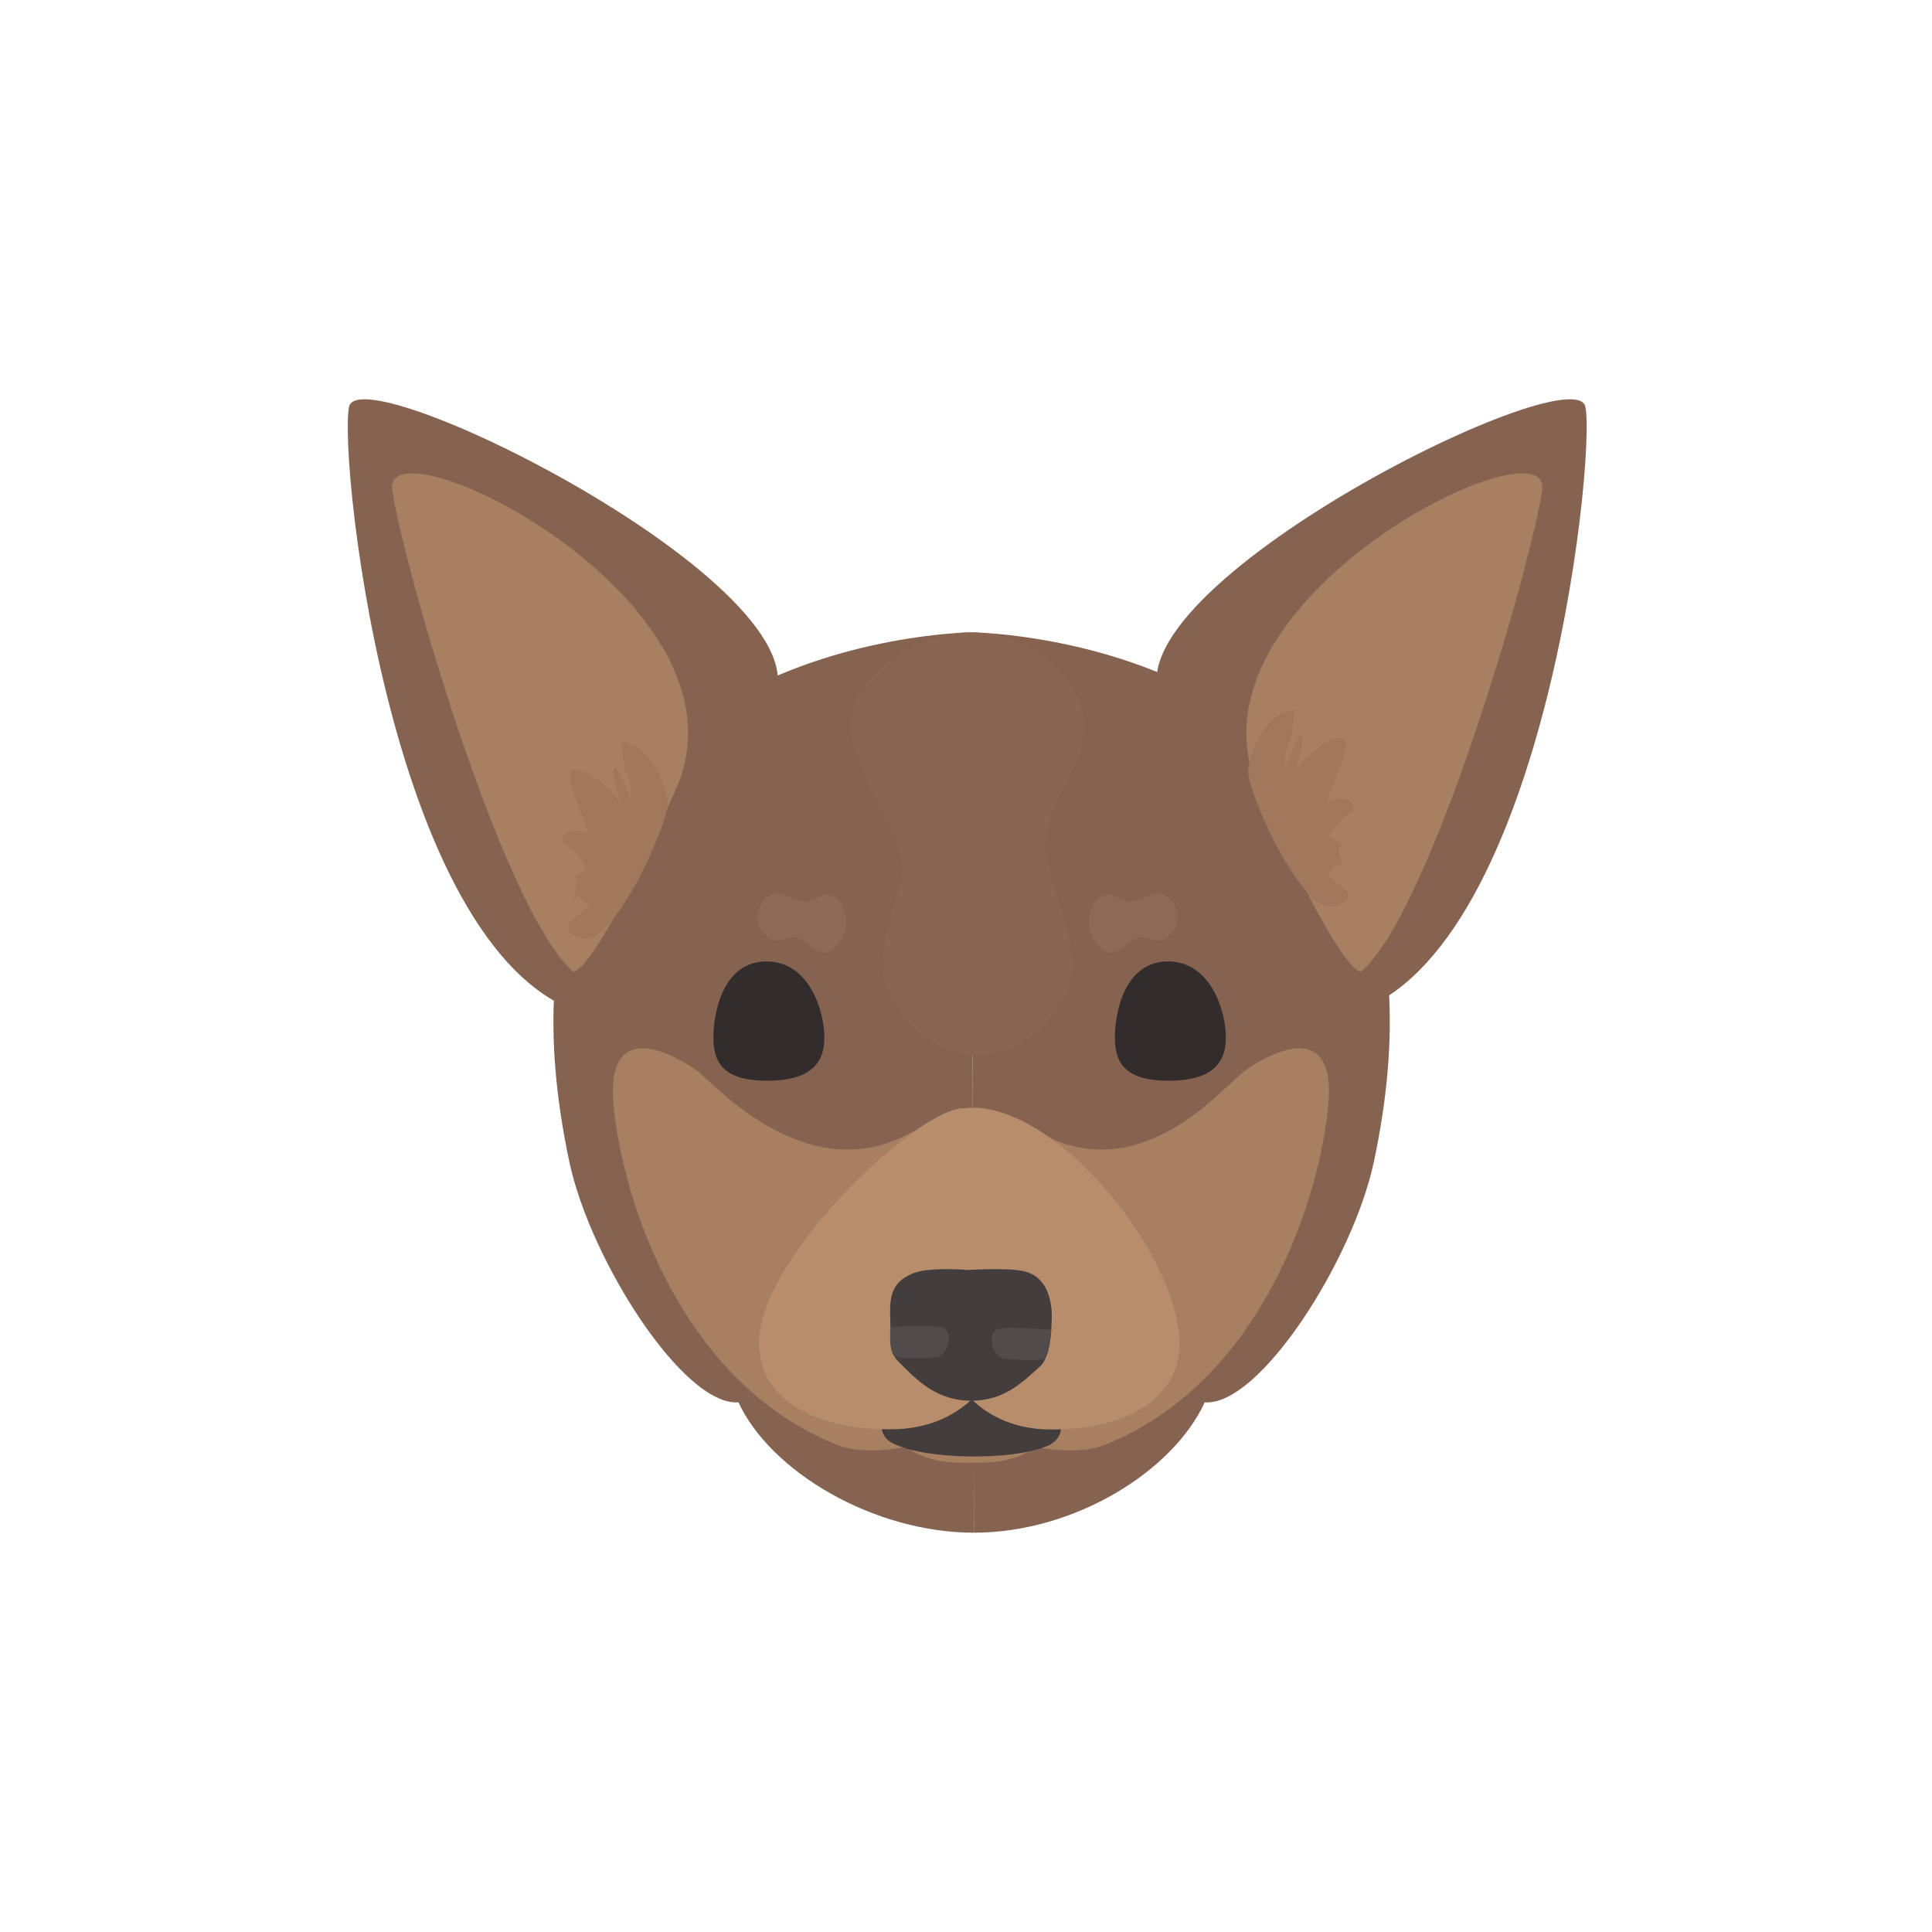
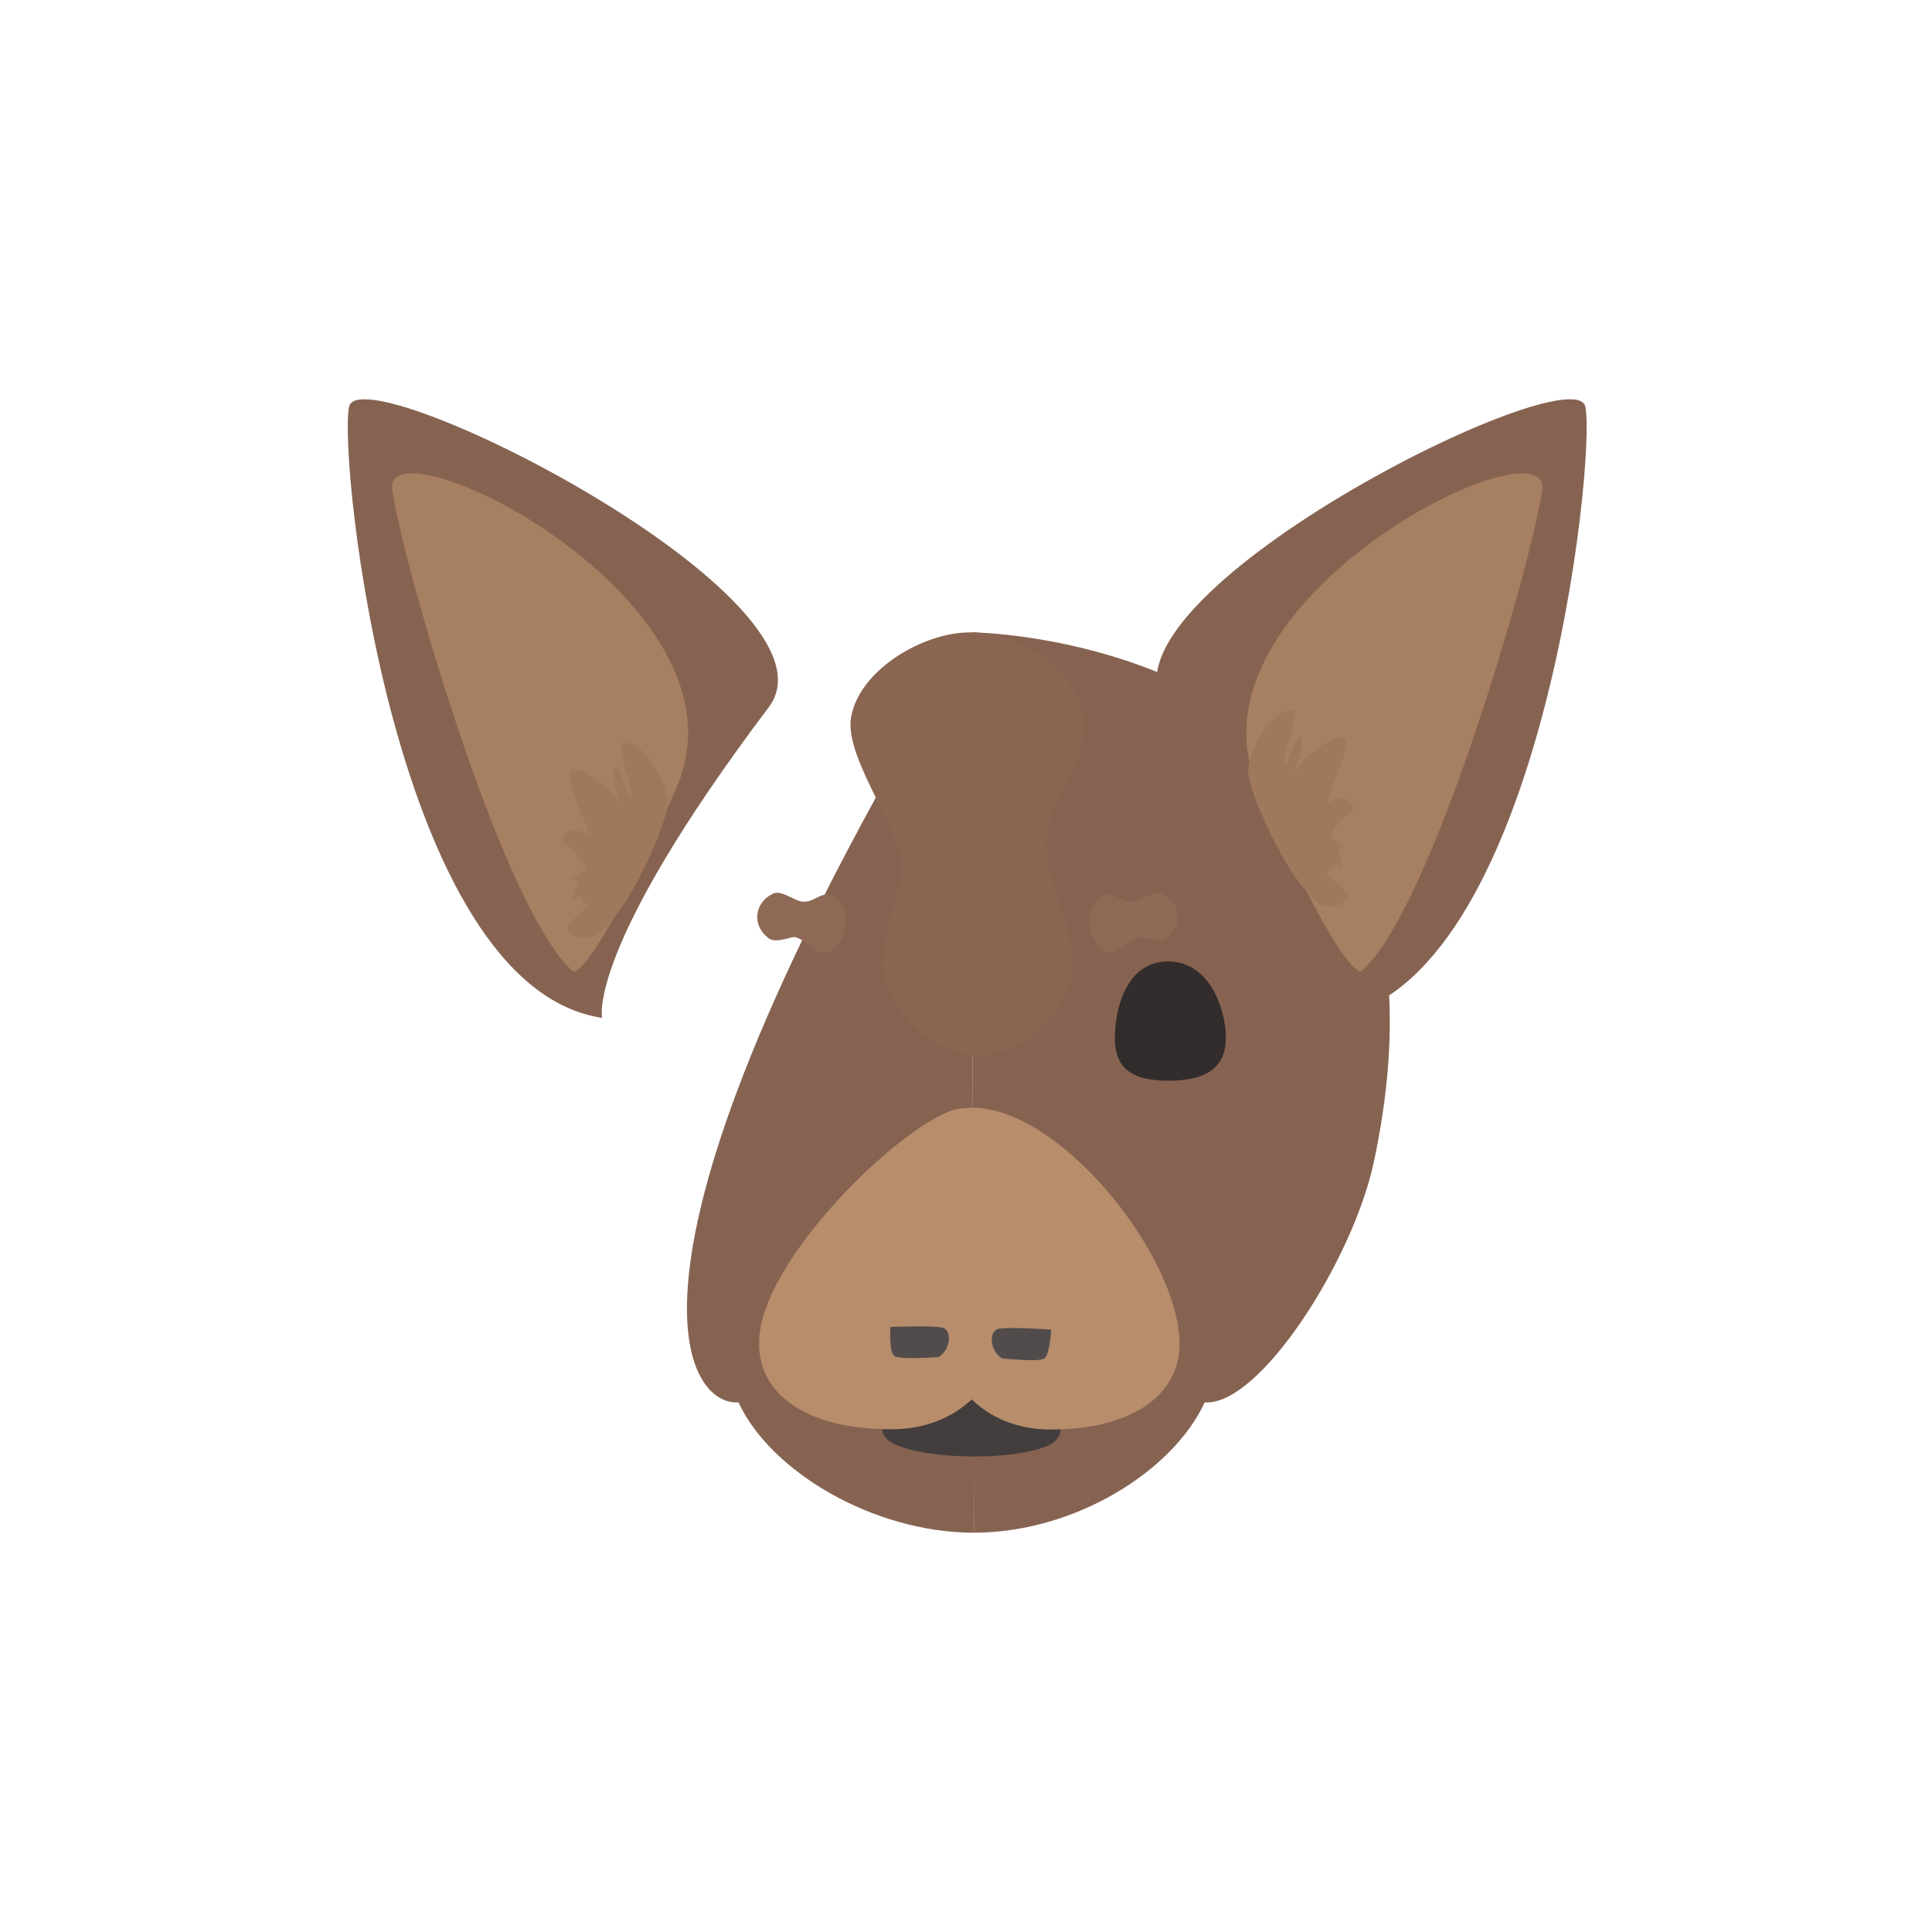
<svg xmlns="http://www.w3.org/2000/svg" width="300" height="300" viewBox="0 0 300 300" fill="none">
-   <path d="M150.879 98.191C150.879 98.191 150.876 98.191 150.871 98.192C150.866 98.191 150.863 98.191 150.863 98.191C149.612 98.207 71.164 99.474 88.412 180.43C91.661 195.679 106.154 218.387 114.67 217.754C119.636 228.505 135.633 237.992 151.226 237.998" fill="#866351" />
+   <path d="M150.879 98.191C150.879 98.191 150.876 98.191 150.871 98.192C150.866 98.191 150.863 98.191 150.863 98.191C91.661 195.679 106.154 218.387 114.67 217.754C119.636 228.505 135.633 237.992 151.226 237.998" fill="#866351" />
  <path d="M150.879 98.191C152.13 98.207 230.578 99.474 213.33 180.43C210.081 195.679 195.588 218.387 187.072 217.754C182.106 228.505 166.818 237.992 151.226 237.998" fill="#866351" />
  <path d="M54.202 63.167C52.498 71.474 61.231 153.261 93.498 158.054C93.498 158.054 90.942 147.511 119.376 109.812C132.034 93.03 55.906 54.861 54.202 63.167Z" fill="#866351" />
  <path d="M60.911 76.106C62.554 87.608 78.163 141.6 89.025 150.865C89.025 150.865 91.901 152.143 105 122.431C117.865 93.249 59.268 64.605 60.911 76.106Z" fill="#A77F61" />
  <path d="M103.677 124.805C103.677 122.16 100.787 115.227 96.456 115.227C96.386 115.227 96.872 119.561 97.257 120.074C98.028 121.097 98.02 123.849 98.02 123.942C98.02 125.173 96.038 118.268 95.365 119.351C94.691 120.435 97.011 126.044 96.379 124.821C95.123 122.389 90.018 118.586 88.723 119.773C87.429 120.959 92.31 130.216 91.201 129.567C88.223 127.825 86.636 130.327 87.671 131.018C90.413 132.85 91.451 135.629 90.983 134.988C90.898 134.873 86.916 137.666 89.143 136.455C90.602 135.661 88.088 141.162 89.373 139.562C90.394 138.289 90.78 141.152 91.672 140.511C93.113 139.476 90.008 141.766 88.402 143.364C87.163 144.598 90.424 146.784 92.684 145.171C97.882 141.46 103.677 127.45 103.677 124.805Z" fill="#A0785C" />
  <path d="M246.175 63.167C247.879 71.474 239.146 153.261 206.879 158.054C206.879 158.054 209.434 147.511 181.001 109.812C168.343 93.03 244.471 54.861 246.175 63.167Z" fill="#866351" />
  <path d="M239.466 76.106C237.823 87.608 222.214 141.6 211.352 150.865C211.352 150.865 208.476 152.143 195.377 122.431C182.512 93.249 241.109 64.605 239.466 76.106Z" fill="#A77F61" />
  <path d="M193.807 119.837C193.807 117.191 196.697 110.258 201.028 110.258C201.098 110.258 200.613 114.592 200.227 115.105C199.457 116.128 199.465 118.88 199.465 118.974C199.465 120.204 201.446 113.299 202.12 114.383C202.794 115.466 200.474 121.075 201.105 119.853C202.361 117.42 207.466 113.618 208.761 114.804C210.056 115.99 205.174 125.247 206.283 124.598C209.261 122.857 210.848 125.359 209.813 126.05C207.071 127.881 206.033 130.66 206.502 130.019C206.586 129.904 210.568 132.697 208.341 131.486C206.882 130.692 209.396 136.194 208.111 134.593C207.091 133.321 206.705 136.184 205.812 135.542C204.372 134.507 207.477 136.798 209.082 138.396C210.321 139.629 207.06 141.816 204.8 140.202C199.603 136.491 193.807 122.481 193.807 119.837Z" fill="#A0785C" />
-   <path d="M119.128 167.813C125.781 167.813 128.013 165.15 128.013 161.094C128.013 157.038 125.676 149.289 119.024 149.289C112.371 149.289 110.773 157.038 110.773 161.094C110.773 165.15 112.475 167.813 119.128 167.813Z" fill="#332C2C" />
  <path d="M181.471 167.813C188.124 167.813 190.355 165.15 190.355 161.094C190.355 157.038 188.019 149.289 181.366 149.289C174.713 149.289 173.116 157.038 173.116 161.094C173.116 165.15 174.819 167.813 181.471 167.813Z" fill="#332C2C" />
  <path d="M168.34 113.593C167.723 121.2 160.32 125.778 163.099 135.607C165.576 144.369 168.076 149.48 165.594 154.141C158.717 167.058 144.963 167.058 138.086 154.141C135.879 149.996 137.747 144.109 139.929 136.672C141.701 130.633 130.93 118.321 132.163 111.332C133.397 104.343 142.513 98.659 149.704 98.226C159.697 97.625 168.957 105.988 168.34 113.593Z" fill="#8A6551" />
  <path d="M171.963 138.872C173.575 138.886 174.699 140.649 176.704 139.775C178.491 138.995 179.511 138.278 180.545 138.811C183.41 140.29 183.71 143.722 181.145 145.676C180.322 146.303 179.044 145.945 177.433 145.537C176.126 145.206 173.773 148.12 172.277 147.941C170.782 147.762 169.388 145.591 169.14 143.805C168.795 141.322 170.351 138.857 171.963 138.872Z" fill="#8E6955" />
  <path d="M128.511 138.872C126.899 138.886 125.775 140.649 123.77 139.775C121.982 138.995 120.963 138.278 119.929 138.811C117.064 140.29 116.764 143.722 119.328 145.676C120.151 146.303 121.429 145.945 123.04 145.537C124.348 145.206 126.7 148.12 128.196 147.941C129.692 147.762 131.086 145.591 131.334 143.805C131.678 141.322 130.123 138.857 128.511 138.872Z" fill="#8E6955" />
-   <path d="M109.727 167.577C114.336 171.821 127.499 184.087 142 175.552C142 175.552 127.806 205.713 131.559 213.722C134.273 214.628 134 214.116 133.204 212.621C131.992 210.347 129.57 205.799 134.584 200.498C140.448 194.299 146.546 196.2 150.763 200.522C154.979 196.2 161.077 194.299 166.941 200.498C171.955 205.799 169.533 210.347 168.322 212.621C167.525 214.116 167.252 214.628 169.966 213.722C175 204.648 160.803 175.552 160.803 175.552C175.303 184.087 187.189 171.821 191.798 167.577C192.595 166.843 193.167 166.317 193.485 166.137C193.485 166.137 207.824 155.617 206.242 171.81C204.833 186.232 195.889 214.536 171.694 224.302C168.796 225.471 164.804 225.479 160.803 224.634C158.622 226.419 155.428 227.144 151.869 227.144C151.496 227.144 151.127 227.136 150.763 227.119C150.398 227.136 150.029 227.144 149.656 227.144C146.097 227.144 142.903 226.419 140.722 224.634C136.721 225.479 132.73 225.471 129.831 224.302C105.636 214.536 96.692 186.232 95.283 171.81C93.701 155.617 108.04 166.137 108.04 166.137C108.358 166.317 108.93 166.843 109.727 167.577Z" fill="#A77F61" />
  <path d="M141.029 214.434H161.51C161.51 214.434 168.061 222.211 162.63 224.523C157.199 226.836 143.83 226.698 138.71 224.15C133.589 221.603 141.029 214.434 141.029 214.434Z" fill="#433E3D" />
  <path d="M152.526 172.094C165.813 173.694 182.294 194.662 183.132 207.701C183.713 216.726 175.566 221.97 163.181 221.97C157.897 221.97 153.825 220.121 150.893 217.299C147.893 220.103 143.728 221.94 138.324 221.94C125.647 221.94 117.307 216.72 117.901 207.735C118.759 194.755 141.116 173.556 148.887 172.143C148.887 172.143 149.65 172.07 149.954 172.082C150.722 171.971 151.591 171.981 152.526 172.094Z" fill="#B78D6B" />
-   <path d="M141.853 197.693C144.448 196.683 150.371 197.207 150.371 197.207C150.371 197.207 156.293 196.798 158.971 197.394C164.093 198.534 163.284 205.498 163.284 205.498C163.284 205.498 163.266 210.538 161.54 212.136C158.323 215.116 155.697 217.368 151.138 217.497C146.58 217.625 143.478 215.418 140.706 212.614C139.015 210.903 138.074 210.548 138.246 206.66C138.399 203.228 137.23 199.491 141.853 197.693Z" fill="#433E3D" />
  <path d="M138.925 210.589C137.99 210.028 138.258 206.048 138.258 206.048C138.258 206.048 145.575 205.755 146.543 206.221C147.846 206.849 147.56 209.616 145.724 210.73C145.724 210.73 139.86 211.15 138.925 210.589Z" fill="#514C4B" />
  <path d="M162.102 210.978C163.046 210.432 163.22 206.463 163.22 206.463C163.22 206.463 155.813 205.954 154.836 206.405C153.523 207.012 153.762 209.783 155.578 210.926C155.578 210.926 161.158 211.524 162.102 210.978Z" fill="#514C4B" />
</svg>